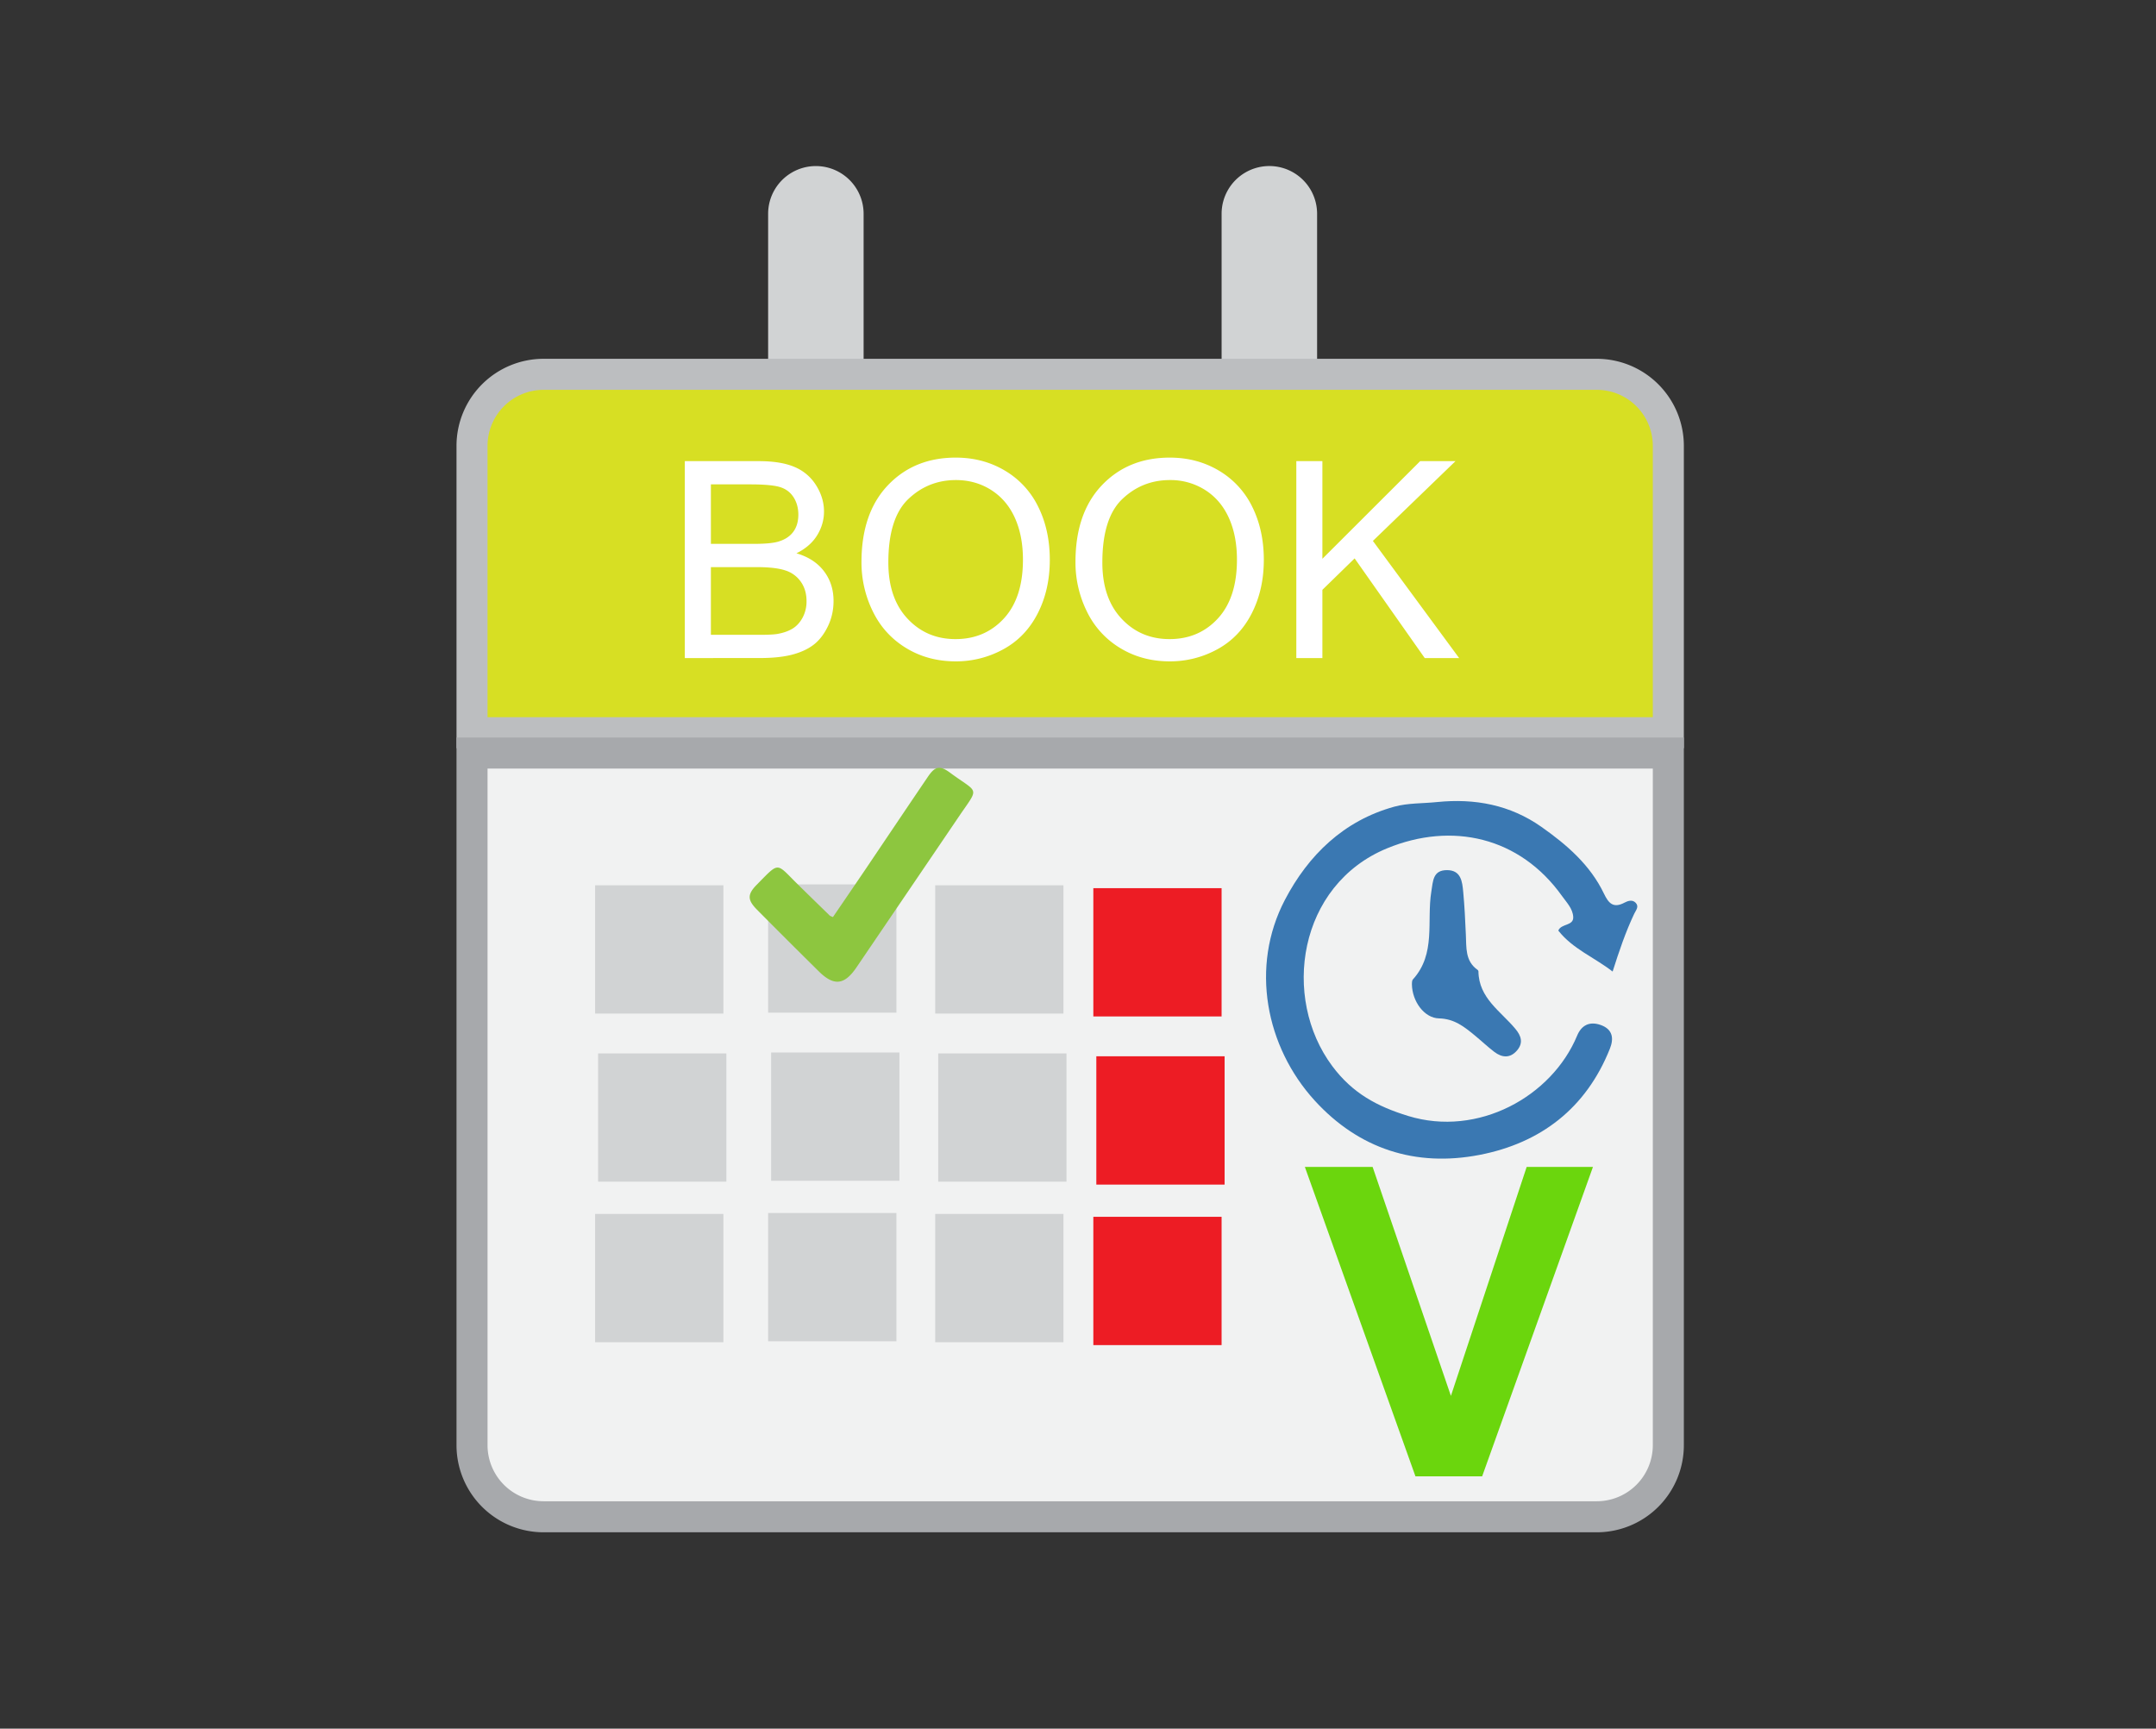
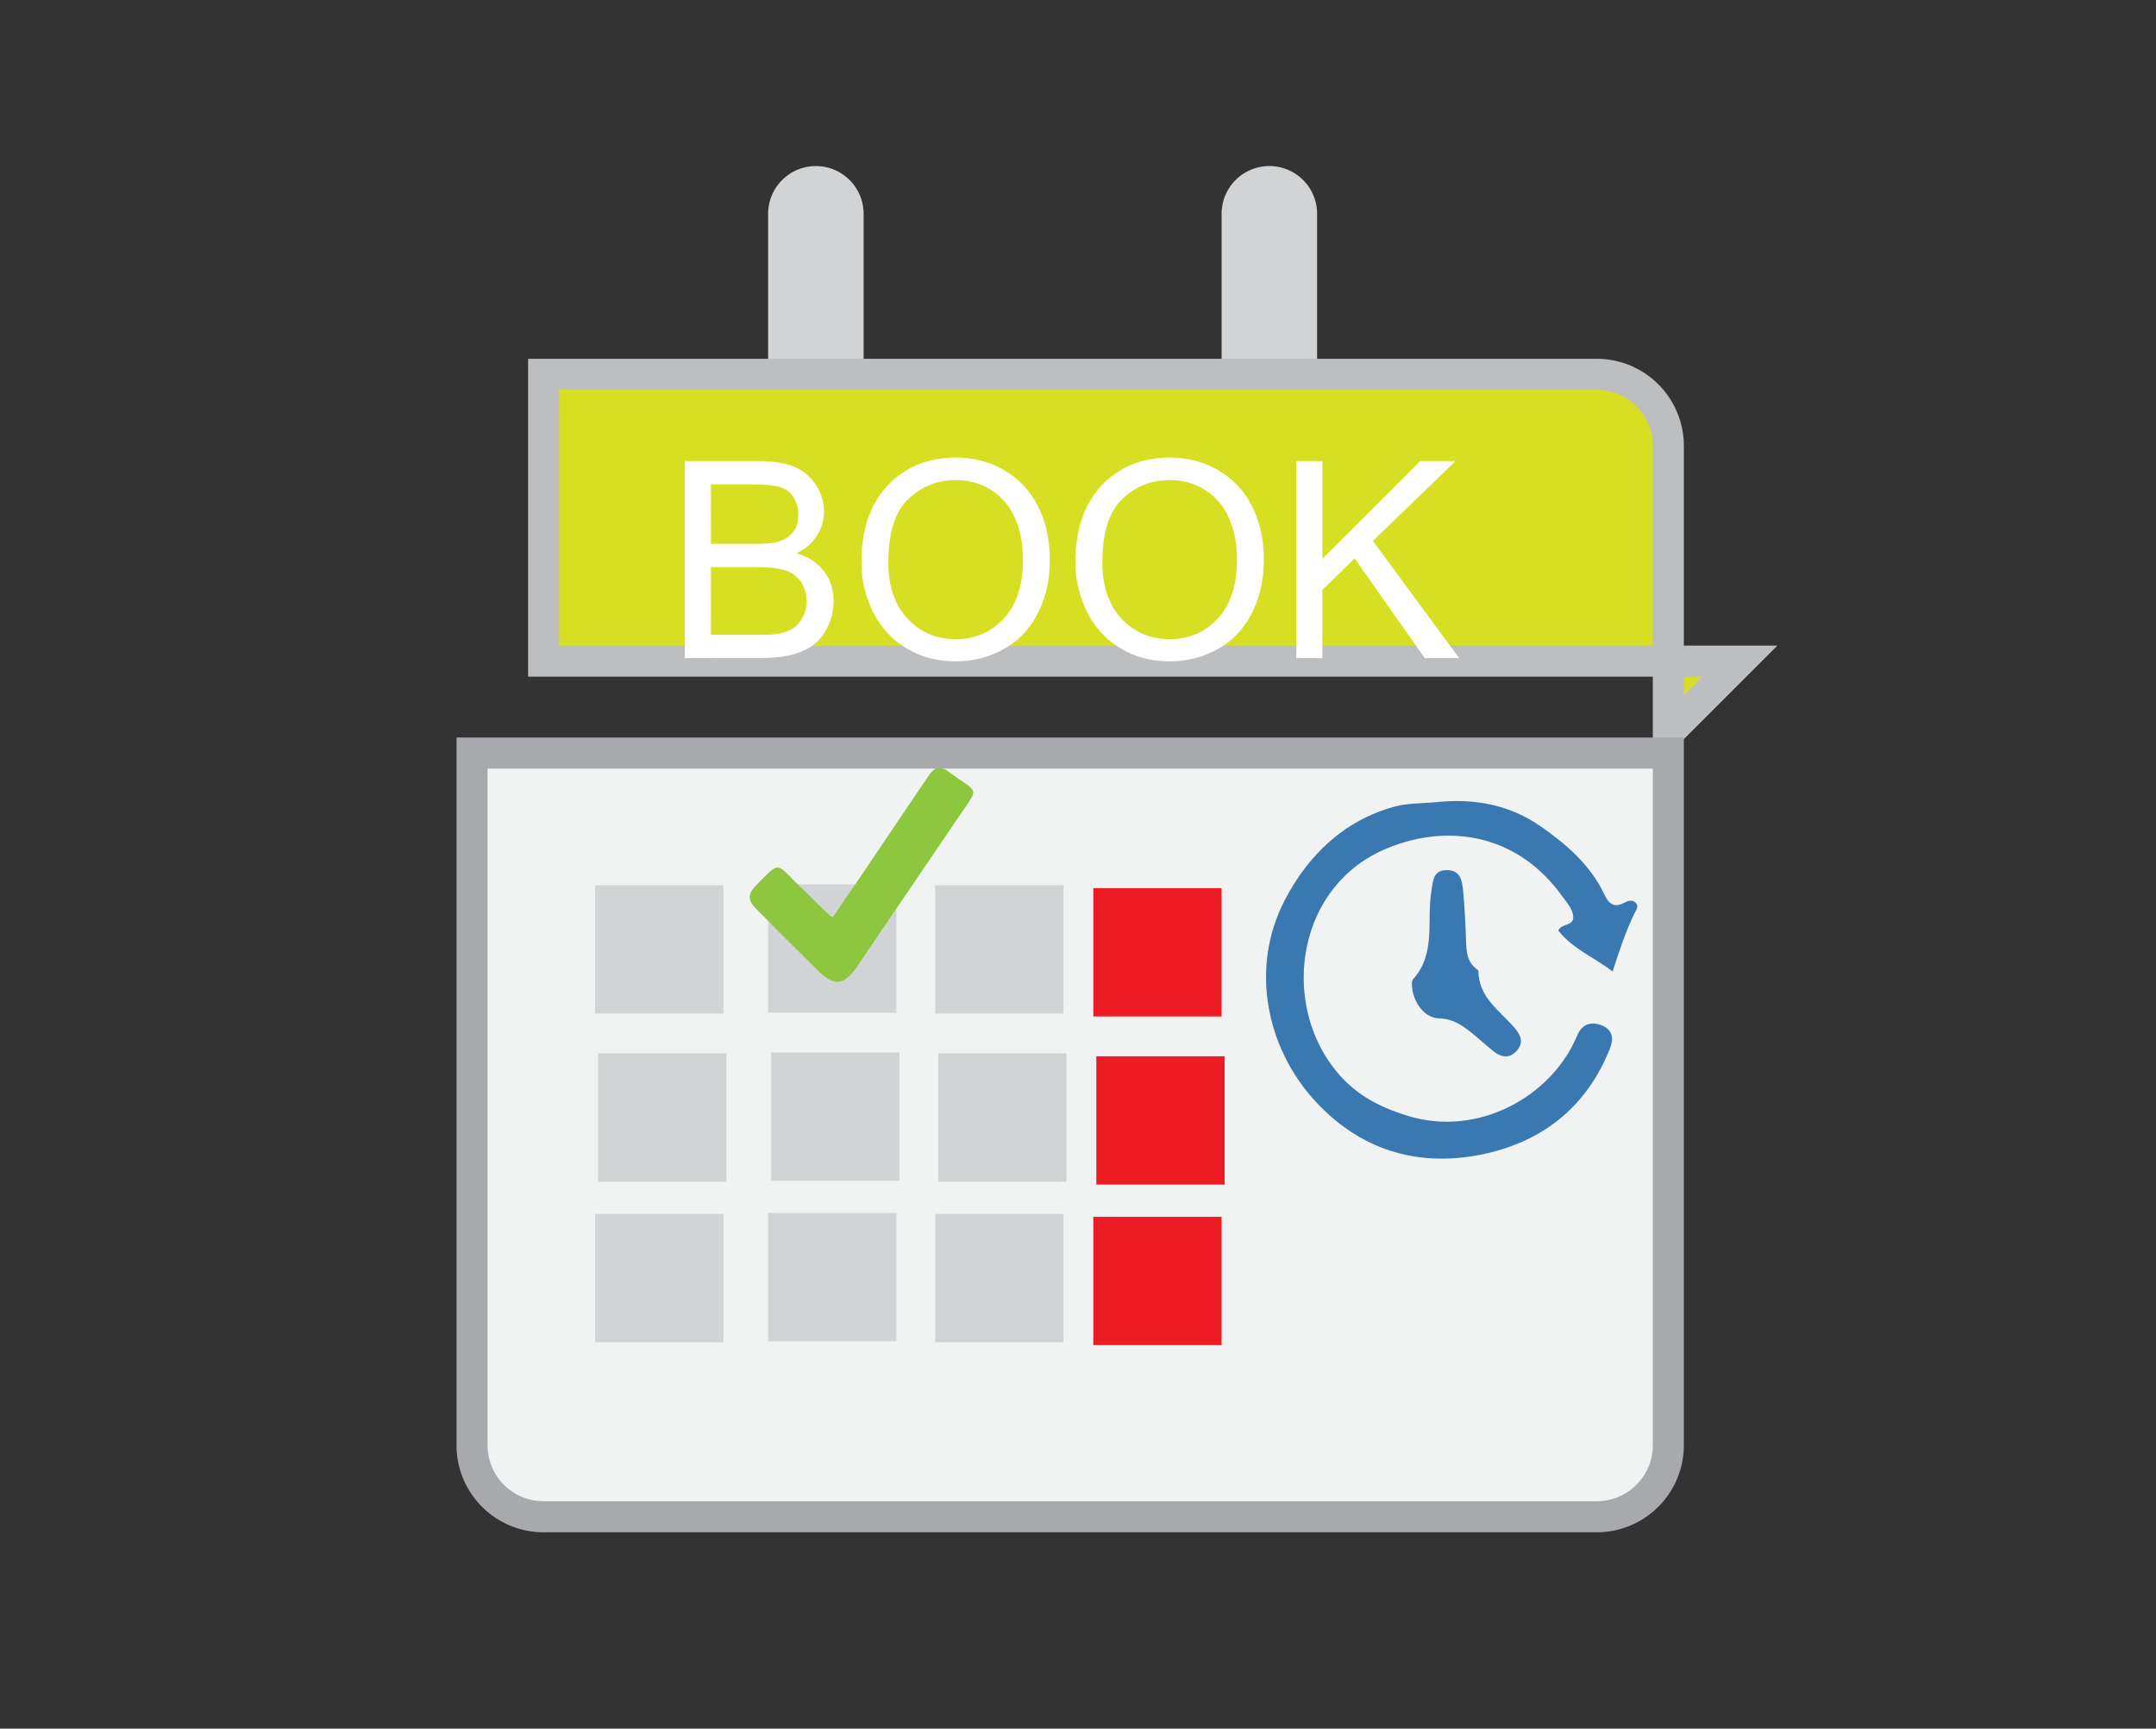
<svg xmlns="http://www.w3.org/2000/svg" viewBox="12.086 6.081 138.918 111.391">
  <rect x="12.086" y="6.081" width="138.918" height="111.391" fill="#333333" stroke="none" />
  <path fill="#EC1F27" fill-rule="evenodd" d="M104.793 87.804c-4.748-.011-8.162-3.483-8.188-8.332-.026-4.624 3.683-8.5 8.153-8.519 4.273-.017 8.348 4.136 8.324 8.486-.024 4.623-3.743 8.376-8.289 8.365zm-.059-13.46c-2.718-.002-4.64 1.989-4.68 4.848-.042 2.917 1.988 5.182 4.655 5.194 2.596.013 4.891-2.342 4.917-5.041.026-2.726-2.199-5.001-4.892-5.001z" clip-rule="evenodd" />
  <path fill-rule="evenodd" d="M104.734 74.344c2.692 0 4.918 2.275 4.892 5.001-.026 2.699-2.322 5.054-4.917 5.041-2.667-.013-4.696-2.277-4.655-5.194.04-2.859 1.963-4.85 4.68-4.848z" clip-rule="evenodd" />
  <path fill="#D1D3D4" d="M96.951 32.352a3.075 3.075 0 0 1-3.074 3.076h-.002a3.079 3.079 0 0 1-3.077-3.076V19.858a3.075 3.075 0 1 1 6.153-.002v12.496zm-29.22 0a3.076 3.076 0 1 1-6.152 0V19.858a3.076 3.076 0 1 1 6.152 0v12.494z" />
-   <path fill="#D7DF23" stroke="#BCBEC0" stroke-miterlimit="10" stroke-width="2" d="M119.582 53.294v-18.48a4.613 4.613 0 0 0-4.614-4.613H47.113a4.613 4.613 0 0 0-4.613 4.613v18.48h77.082z" />
+   <path fill="#D7DF23" stroke="#BCBEC0" stroke-miterlimit="10" stroke-width="2" d="M119.582 53.294v-18.48a4.613 4.613 0 0 0-4.614-4.613H47.113v18.48h77.082z" />
  <path fill="#F1F2F2" stroke="#A7A9AC" stroke-miterlimit="10" stroke-width="2" d="M42.5 54.607v44.597a4.614 4.614 0 0 0 4.613 4.614h67.855a4.613 4.613 0 0 0 4.614-4.613V54.607H42.5z" />
  <path fill="#D1D3D4" d="M50.431 63.127h8.266v8.266h-8.266v-8.266zm21.913 0h8.264v8.266h-8.264v-8.266zm-10.765-.058h8.266v8.266h-8.266v-8.266zM50.623 73.961h8.266v8.264h-8.266v-8.264zm21.915 0h8.265v8.264h-8.265v-8.264zm-10.766-.06h8.266v8.266h-8.266v-8.266zM50.431 84.305h8.266v8.265h-8.266v-8.265zm21.913 0h8.264v8.265h-8.264v-8.265zm-10.765-.061h8.266v8.266h-8.266v-8.266z" />
  <path fill="#ED1C24" d="M82.533 63.312h8.264v8.266h-8.264v-8.266zm.193 10.833h8.265v8.268h-8.265v-8.268zm-.193 10.344h8.264v8.267h-8.264v-8.267z" />
  <path fill="#8DC63F" d="M65.753 65.177a808.67 808.67 0 0 0 2.129-3.125c1.326-1.968 2.646-3.934 3.978-5.898.476-.707.777-.776 1.458-.27 1.848 1.362 1.879.855.544 2.825-2.197 3.243-4.401 6.483-6.602 9.725-.77 1.125-1.447 1.199-2.42.235a533.455 533.455 0 0 1-3.984-3.976c-.611-.621-.621-.976-.02-1.593 1.5-1.521 1.237-1.428 2.624-.064.695.687 1.396 1.366 2.095 2.048.036.027.091.04.198.093z" />
  <g fill="#3A78B2">
    <path d="M115.992 68.685c-1.202-.93-2.569-1.456-3.499-2.639.18-.466.997-.286.961-.883-.031-.532-.419-.923-.719-1.341-2.731-3.831-7.108-4.785-11.257-3.085-5.764 2.36-6.836 9.641-3.547 14.044 1.314 1.763 2.913 2.603 4.888 3.21 4.499 1.38 9.255-1.246 10.888-5.179.272-.654.783-.944 1.522-.682.796.286.839.892.589 1.521-1.529 3.841-4.458 6.089-8.416 6.851-4.116.792-7.766-.391-10.608-3.506-3.152-3.459-4.172-8.618-1.919-12.928 1.508-2.883 3.79-5.111 7.055-6.008.877-.242 1.832-.2 2.75-.297 2.43-.246 4.709.177 6.731 1.604 1.632 1.15 3.137 2.448 4.022 4.296.299.626.604.964 1.324.582.199-.104.502-.224.723.012.237.252 0 .494-.094.7-.555 1.17-.97 2.393-1.394 3.728z" />
    <path d="M103.06 69.508c.007-.043-.014-.232.068-.32 1.498-1.652.874-3.754 1.182-5.65.112-.697.103-1.391 1.014-1.388.904.002.981.743 1.042 1.406.085.913.13 1.83.169 2.743.042.833-.057 1.704.756 2.278.028.019.055.061.055.093.019 1.733 1.441 2.573 2.385 3.714.378.453.512.904.104 1.383-.441.515-.963.478-1.467.094-.435-.333-.836-.713-1.26-1.062-.673-.552-1.31-1.071-2.3-1.095-.953-.019-1.733-1.1-1.748-2.196z" />
  </g>
  <g fill="#FFF">
    <path d="M56.211 48.485V35.796h4.76c.97 0 1.747.128 2.333.385a2.988 2.988 0 0 1 1.376 1.186c.332.533.499 1.092.499 1.674 0 .543-.147 1.053-.442 1.533-.294.479-.739.865-1.333 1.16.768.226 1.358.609 1.771 1.151.413.542.619 1.181.619 1.921 0 .595-.125 1.145-.376 1.656-.251.511-.562.905-.931 1.181-.369.277-.833.487-1.389.629-.557.141-1.24.211-2.047.211l-4.84.002zm1.681-7.358h2.743c.744 0 1.277-.049 1.602-.147.427-.127.749-.338.964-.632.217-.294.325-.665.325-1.107 0-.42-.101-.792-.303-1.111-.202-.32-.49-.54-.865-.659-.375-.118-1.019-.178-1.931-.178h-2.536l.001 3.834zm0 5.86h3.158c.543 0 .924-.02 1.143-.06.386-.069.709-.185.969-.345.261-.162.473-.397.641-.707a2.2 2.2 0 0 0 .25-1.069c0-.473-.121-.885-.363-1.233a1.91 1.91 0 0 0-1.008-.737c-.43-.142-1.049-.212-1.857-.212h-2.934v4.363zM67.594 42.303c0-2.105.566-3.754 1.696-4.947 1.131-1.192 2.591-1.788 4.38-1.788 1.171 0 2.228.28 3.168.84a5.487 5.487 0 0 1 2.15 2.34c.494 1 .74 2.137.74 3.406 0 1.287-.259 2.438-.779 3.454s-1.255 1.785-2.208 2.306a6.307 6.307 0 0 1-3.081.783c-1.195 0-2.262-.289-3.203-.866s-1.653-1.364-2.138-2.364a7.129 7.129 0 0 1-.725-3.164zm1.731.027c0 1.531.412 2.735 1.233 3.613.822.881 1.853 1.32 3.094 1.32 1.264 0 2.304-.444 3.121-1.332.816-.889 1.225-2.151 1.225-3.784 0-1.033-.175-1.935-.524-2.704-.349-.77-.86-1.367-1.532-1.793-.672-.424-1.426-.635-2.263-.635-1.189 0-2.212.409-3.068 1.224s-1.286 2.181-1.286 4.091zM81.382 42.303c0-2.105.564-3.754 1.696-4.947 1.132-1.192 2.592-1.788 4.38-1.788 1.172 0 2.228.28 3.168.84a5.51 5.51 0 0 1 2.152 2.34c.493 1 .74 2.137.74 3.406 0 1.287-.26 2.438-.78 3.454-.518 1.016-1.254 1.785-2.206 2.306a6.306 6.306 0 0 1-3.08.783c-1.195 0-2.263-.289-3.204-.866a5.562 5.562 0 0 1-2.138-2.364 7.118 7.118 0 0 1-.728-3.164zm1.732.027c0 1.531.412 2.735 1.234 3.613.821.881 1.853 1.32 3.094 1.32 1.263 0 2.303-.444 3.119-1.332.816-.889 1.226-2.151 1.226-3.784 0-1.033-.175-1.935-.525-2.704-.35-.769-.859-1.367-1.533-1.793a4.157 4.157 0 0 0-2.263-.635c-1.19 0-2.212.409-3.068 1.224s-1.284 2.181-1.284 4.091zM95.612 48.485V35.796h1.68v6.292l6.3-6.292h2.276l-5.322 5.14 5.557 7.549h-2.216l-4.518-6.423-2.077 2.026v4.397h-1.68z" />
  </g>
-   <path fill="#6BD60D" d="M103.288 101.211l-7.126-19.938h4.366l5.045 14.756 4.882-14.756h4.271l-7.14 19.938h-4.298z" />
</svg>